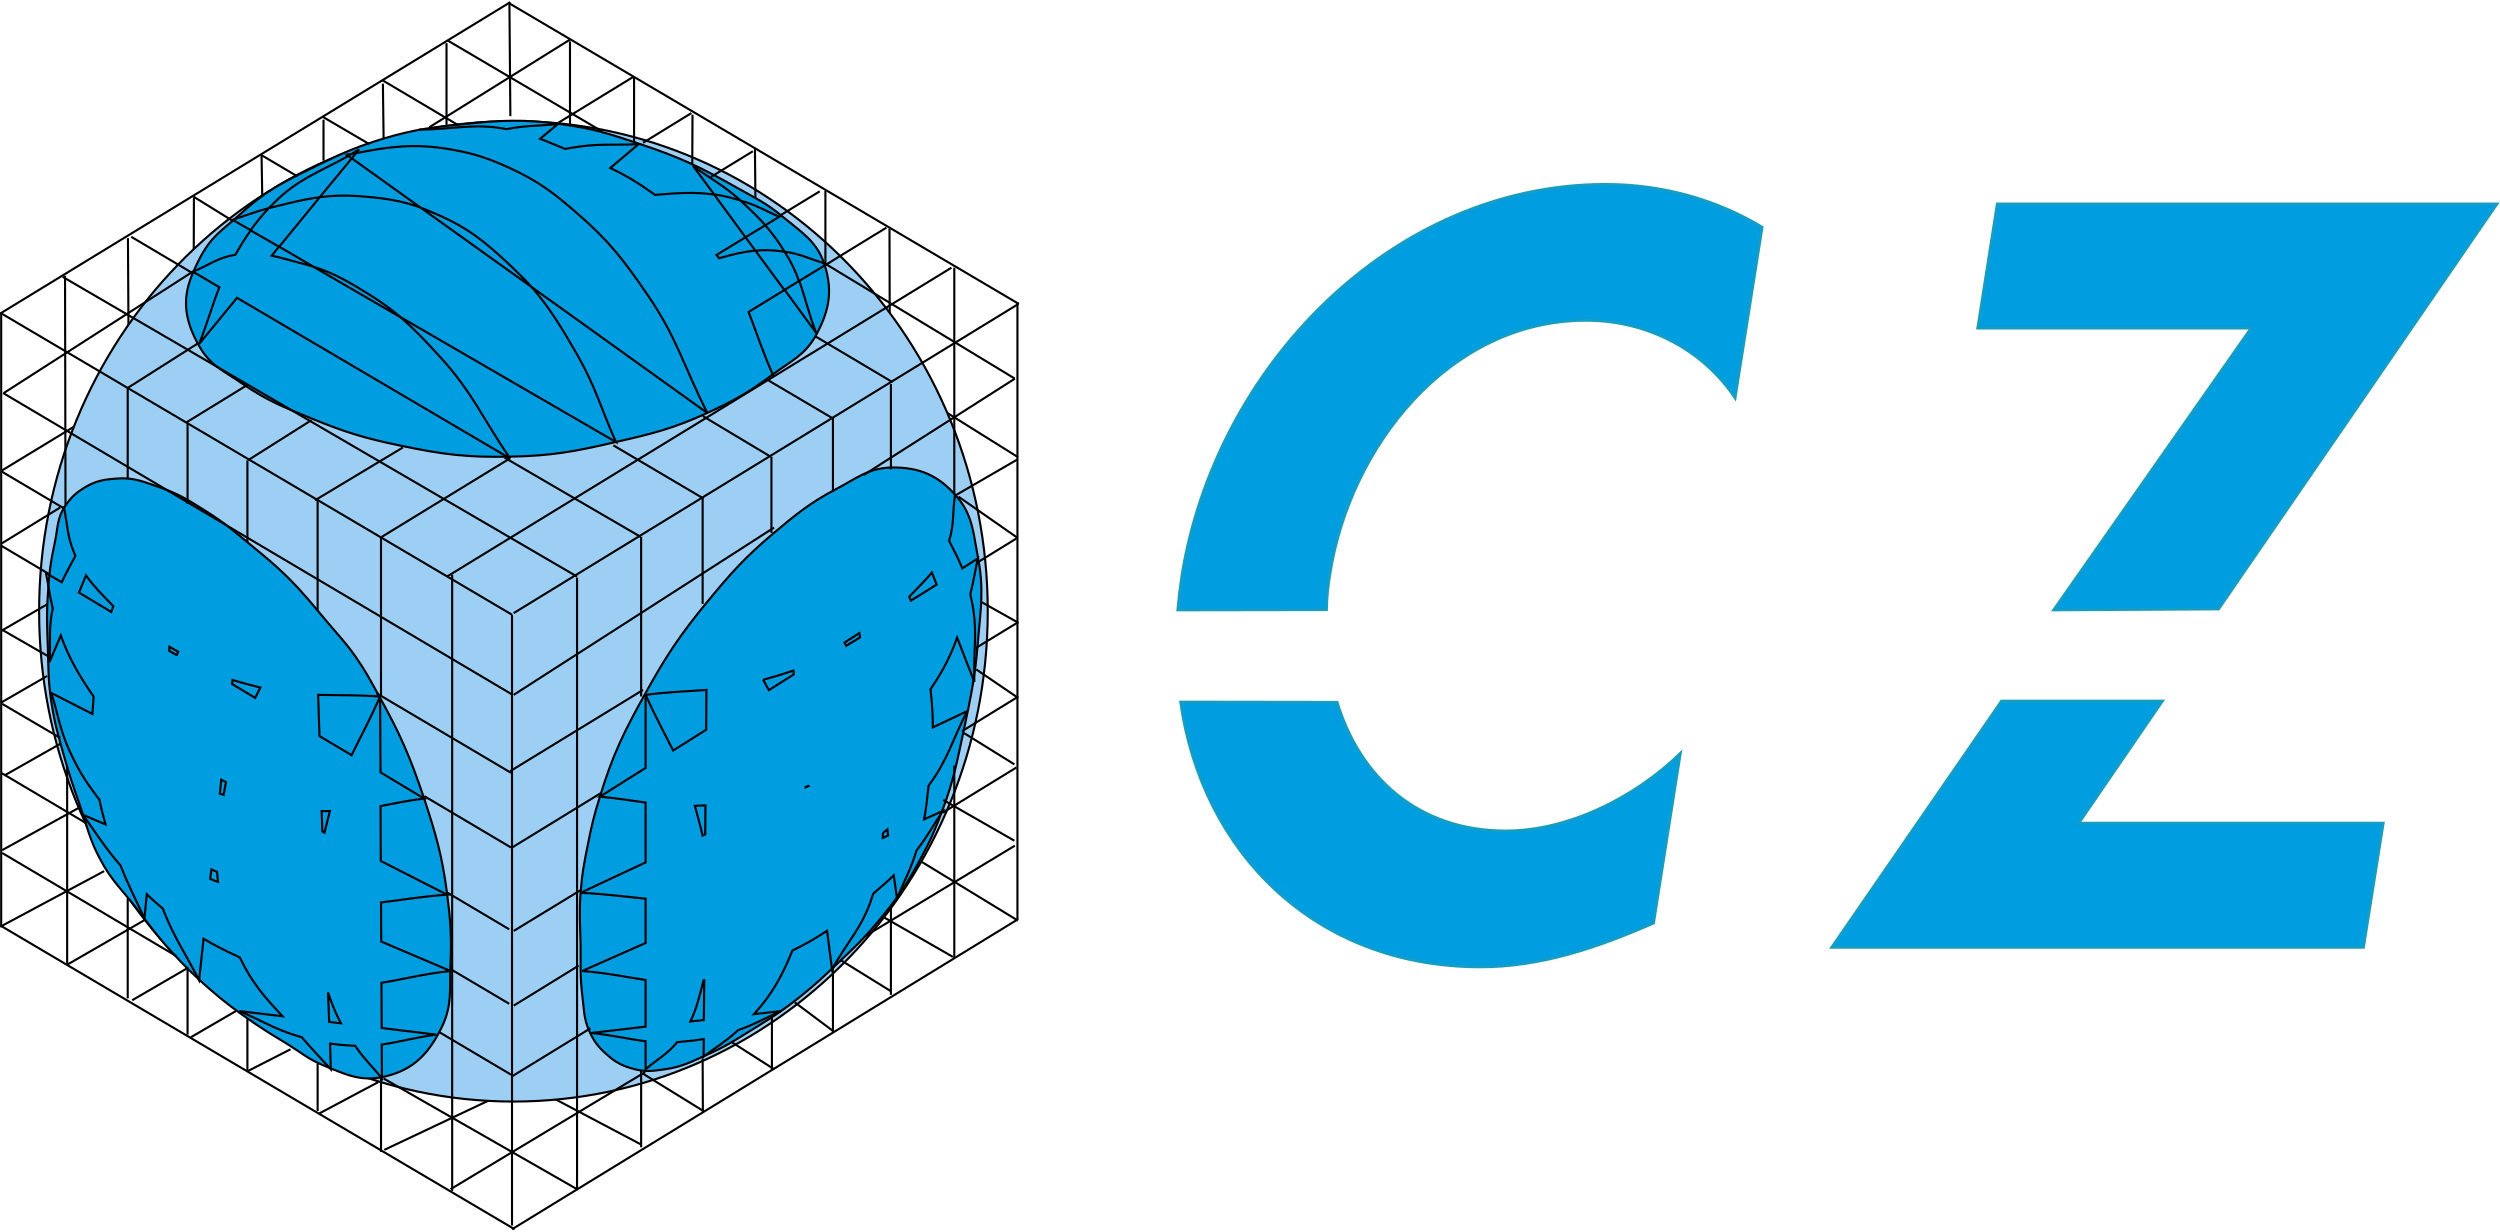
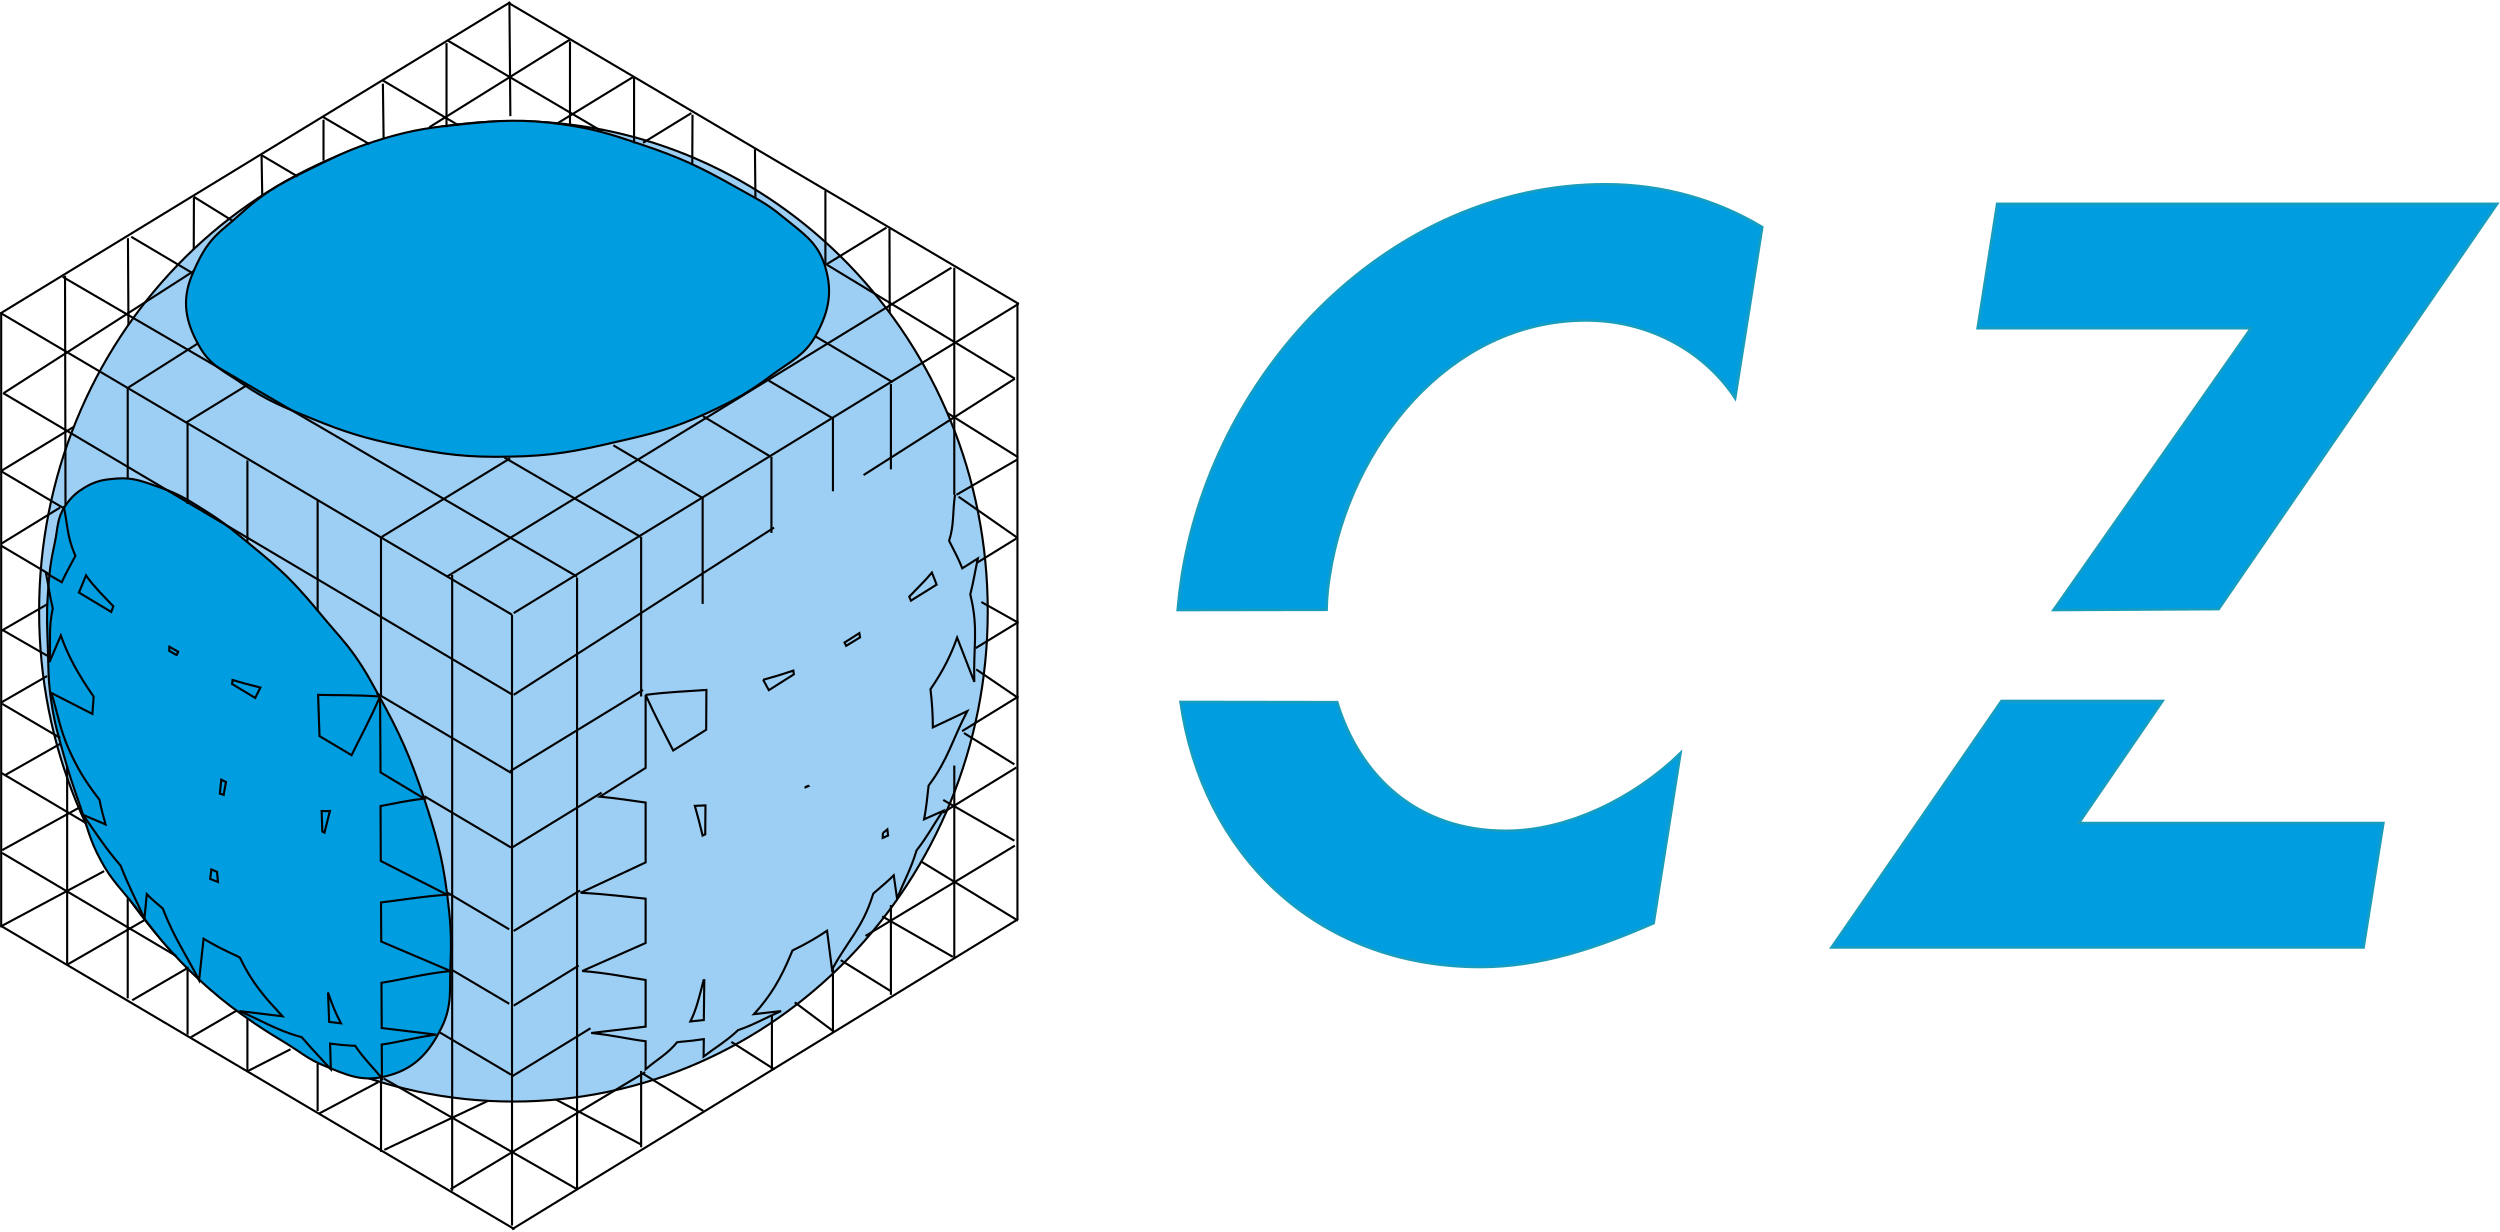
<svg xmlns="http://www.w3.org/2000/svg" version="1.2" viewBox="0 0 1061 523" width="1061" height="523">
  <title>cz-ai</title>
  <style>
		.s0 { fill: none;stroke: #000000;stroke-miterlimit:3.864;stroke-width: .9 } 
		.s1 { fill: #9ccff3;stroke: #000000;stroke-miterlimit:3.864;stroke-width: .9 } 
		.s2 { fill: #009de0;stroke: #000000;stroke-miterlimit:3.864;stroke-width: .9 } 
		.s3 { fill: #009de0;stroke: #199dbf;stroke-miterlimit:3.864;stroke-width: 1.1 } 
	</style>
  <g id="Capa 1">
    <g id="&lt;Group&gt;">
      <g id="&lt;Group&gt;">
        <path id="&lt;Compound Path&gt;" class="s0" d="m163.1 488l51.6-24.4m18.3 1.5l39.2 20.7m128.6-311.3l31.2 19.5m-54.5-97l0.1 41.3m-377 61.5l33.9-20.6" />
        <path id="&lt;Compound Path&gt;" class="s0" d="m111 65.6l0.3 17.7m-29 0.5l-0.1 30.2m-27.9-12.9l0.3 51.6" />
        <path id="&lt;Path&gt;" class="s1" d="m16.6 259.4c0-114.9 90.1-208 201.3-208 111.1 0 201.3 93.1 201.3 208 0 115-90.2 208.1-201.3 208.1-111.2 0-201.3-93.1-201.3-208.1z" />
        <path id="&lt;Path&gt;" class="s2" d="m84.5 146.8c4.7 8.5 10.7 10.7 18.6 16.2 10.5 7.2 17.4 9.8 29.1 14.6 14.4 5.9 22.9 8.5 38.1 11.6 17.7 3.7 28.1 5 46.2 4.6 17.6-0.3 27.6-2.2 44.8-6.2 15.5-3.5 24.3-5.7 38.8-12.3 11.3-5.2 17.6-8.7 27.6-16.2 7.9-5.9 13.9-8.2 18.7-17 5.4-10 7.1-18.3 3.7-29.3-3.2-10.3-9.7-14-17.9-20.8-6.9-5.8-11.6-7.9-19.4-12.3-15.3-8.7-24.4-13-41-18.5-12.9-4.4-20.3-6.7-33.6-8.5-16.2-2.2-25.6-1.7-41.8 0-13.2 1.3-20.8 2.3-33.6 6.1-10.8 3.3-16.7 5.8-26.9 10.8-13.8 6.8-22.1 10.4-33.5 20.9-9.6 8.7-14.2 10-20.9 26.2-4.5 10.8-2.8 19.9 3 30.1z" />
        <path id="&lt;Compound Path&gt;" class="s0" d="m189.7 244.7l214.1-131.1m-185.8 146.6l214.2-131.2" />
        <path id="&lt;Path&gt;" class="s0" d="m0.2 133l216.4-132.1" />
        <path id="&lt;Path&gt;" class="s0" d="m1.6 166.8l80.5-51.7" />
        <path id="&lt;Path&gt;" class="s0" d="m182.2 54l59.7-37.2" />
        <path id="&lt;Compound Path&gt;" fill-rule="evenodd" class="s0" d="m0.2 132.8l217.1 128.1m133.6-148.8l25.3-15.5m-214.1 131.2l54.4-33.3m-162.4-29.8l30.1-19.1m152.6-93.4l32-19.6m-189.6 146.6l25.9-15.9" />
        <path id="&lt;Path&gt;" class="s0" d="m272.9 60.6l20.5-12.6" />
-         <path id="&lt;Compound Path&gt;" fill-rule="evenodd" class="s0" d="m177.7 55c14.6 0 23.2-2.9 37.3-0.2 8.2-1.6 13.2-1.3 21.7-2.1l-7.5 6.2c3.3 1.2 6.6 2.7 10.6 4.3q1.4-0.2 2.9-0.5c10.9-1.9 17.2-1 28.3-1.5l-12 10.1c5.8 2.7 11.3 5.9 18 10.7q0.5 0.3 1 0.7c9.8-0.8 17.1-1.3 25.1-0.1l13.3 18.1-12.3 7.5q0.6 0.7 1.1 1.4c5.9-1.7 10.5-2.8 15.4-3.2l12.3 16.7-15.2 9.3c3.3 8.4 6 17.1 10.7 27.5m-11.9-74.1c5.7 1.9 8.7 3.8 14.2 6.2l-5.9 3.6c-2.8-3.2-5.8-6.1-9.8-9.8q-0.4-0.3-0.8-0.7 1.2 0.3 2.3 0.7zm15.7 20.9q0.4 0 0.8 0.1 0-0.1-0.1-0.1c-2.8-4.6-5.4-7.9-8.1-11.1l-8.4 5.1 4.2 5.7c3.5-0.4 7.2-0.3 11.6 0.3zm18.7 5.4l-11.8 7.2c-1.4-4-3.3-8.1-6.1-12.5 7 1 10.8 3.2 17.9 5.3zm-266.4 33.9c3.7-9.4 5.6-16.5 8.6-24.1l-11.2-6.6c6.8-2.8 10.3-5.8 17.5-7.1q0.2 0 0.5-0.1c2.3-4 4.3-7.3 6.5-10.3l12 6.9-3.1 3.8c3.4 0.7 6.8 1.7 10.9 2.8 2.5 0.6 4.7 1.3 6.8 1.9l36.9 21.4c5.7 4.8 10.5 9.9 16.8 16.8 13.8 15 18.2 26.3 29.8 43.2l-115.9-68.2zm31.4-59.5c10.5-10.7 19.9-13.5 31.9-20.3l1.5 1-13.6 16.5c-6.4 0.8-12.7 2.4-20.6 4.4q-0.5 0.1-1 0.2 0.9-0.8 1.8-1.8zm36.5-23.1l-1.3 1.6q-0.9 0.1-1.8 0.3 1.5-0.9 3.1-1.9zm-19.3 49.8l-14.6-8.5 17.2-21c6-0.8 12.1-0.9 19.7-0.2 9.3 0.8 15.6 1.9 23.1 4.6l47.1 33.7c7.5 8.6 12.5 16.8 19.4 28.8 7.8 13.6 10 22.6 16.4 37l-91.4-53c-3.7-3.2-7.9-6.2-13.1-9.5-9-5.6-15.1-9.1-23.8-11.9zm45.4-25.1l-29.2-20.9 1.8-2.2c13.8-2.7 24.6-4.3 40.1-1.6 9.9 1.7 15.5 3.6 24.7 7.7 12.7 5.8 19.2 10.8 29.8 20.1 13.1 11.4 19.2 19.5 29.1 33.9 12.4 18 15.5 30.6 25.4 50.2l-74.6-53.5c-2.8-3.1-6-6.3-9.7-9.8-10.5-9.7-17-15.1-29.9-20.8-2.7-1.2-5.2-2.2-7.5-3.1zm-64.4 0.2c-3.1 3.3-5.5 6.3-7.7 9.4l-7.7-4.4c6.1-2 9.6-3.4 15.4-5zm35.2-23q-0.8 0.5-1.5 0.9l-0.6-0.5q1.1-0.2 2.1-0.4zm197.1 76c-3.3-8.5-4.7-15.2-7.2-22.1l-6.2 3.8zm-52.3-70.9l9 12.1c3.5 0.5 7.1 1.3 11.2 2.6-7.1-6.4-12.3-8.9-20.2-14.7zm-188.8 124.9l26.9-17m1.5 34l37.3-22.4m160.5-98.7l16.4-10m-46.2-6.1l17.8-10.9" />
        <path id="&lt;Path&gt;" class="s0" d="m215.6 1.1l216.8 127.9" />
        <path id="&lt;Compound Path&gt;" class="s0" d="m26.6 117.5l218.3 127.2m53.4-68.1l28.7 17.2m-216.1-128l15.4 9.1m134 114.1l38.3 22.6m-216.4-128.1l16.8 10.4m115.1 100.3l57.7 33.6m-216.1-127.3l25.3 15m245.2 46l27.3 16.1m-216.5-128l19.8 11.6m189 81.4l33 19.6m-216.4-128.1l32.2 19.1m155.6 58.7l80.5 48.8m-240.7-143.5l65.4 38.5" />
-         <path id="&lt;Path&gt;" class="s2" d="m254.6 338.1c5.5-18 10.3-27.7 19.4-44 8.8-15.9 14.6-24.6 26.1-38.6 10.1-12.3 16.2-19.1 28.3-29.3 9.6-8 15.2-12.7 26.2-18.5 8.8-4.6 13.9-9.1 23.9-9.3 11.7-0.1 19.8 3.3 27.6 12.4 6.7 7.9 6.9 15.1 8.9 25.5 2.7 13.8 1.2 22.1 0 36.2-1.1 14.6-2.9 22.7-5.9 37.1-2.9 13.3-4.2 21.1-9 33.9-3.2 8.6-5.3 13.5-9.7 21.5-5.9 11-10 16.8-17.9 26.3-6.2 7.4-10.2 11.1-17.2 17.7-5.9 5.7-9.3 8.8-15.6 13.9-7.5 6-12.1 8.9-20.2 13.9-7.4 4.6-11.5 7.3-19.4 10.8-6.8 3-10.6 5.2-17.9 6.2-4.9 0.7-7.9 1.2-12.7 0-5.1-1.3-8-2.7-11.9-6.2-3.7-3.2-5.5-5.6-7.5-10-2.5-5.6-2.2-9.4-3-15.4-1-8.4-0.6-13.2-0.7-21.7-0.2-8.4-0.6-13.1 0-21.6 0.6-7.9 1.4-12.2 3-20 1.6-8.2 2.7-12.9 5.2-20.8z" />
        <path id="&lt;Path&gt;" class="s0" d="m217.3 260.9v259.2" />
        <path id="&lt;Path&gt;" class="s0" d="m217.3 521.7l214.1-131.2" />
        <path id="&lt;Compound Path&gt;" class="s0" d="m431.8 128.4v262.1m-26.8-276.9v96.4" />
        <path id="&lt;Path&gt;" class="s0" d="m405 324.9v81.8" />
        <path id="&lt;Compound Path&gt;" fill-rule="evenodd" class="s0" d="m405.3 210c-1.1 7.7-0.3 12.6-2.5 19.5q0.1 0.3 0.3 0.6c2.2 4.2 3.9 7.6 5.3 11.1l6.6-4.2c-1.3 6-1.8 9.7-3.2 15.2q0.1 0.5 0.2 1c3.3 13.8 1 22.1 1.5 36.2l-7.3-18.8c-2.6 7.3-5.8 13.9-11.3 21.9 0.7 6.1 1 11.2 1 16.2l14.6-6.9c-6.4 12.3-8.1 20.5-16.4 31.6-0.6 5.6-1.1 10-1.9 14.3l7.9-3.5c-4.4 6.6-6.5 10.8-11.1 16.7q0 0.2-0.1 0.3c-2.5 8.1-5 12.2-8.2 20.1l-1.4-9.8c-2.4 2.4-5.1 4.6-8.3 7.4q-0.2 0.2-0.4 0.4-0.2 0.6-0.4 1.2c-4.2 13.2-10.4 18.8-17.1 30.9l-2.1-16.4c-4.3 2.9-8.9 5.6-14.7 8.4q-0.2 0.5-0.4 1c-4.6 11.2-9 18.4-15.9 26l11.5-1.3c-7.2 3.1-11.2 5.7-18.3 8.1q-0.2 0.2-0.4 0.4c-5.1 4.7-8.7 6.6-14.2 10.8l0.1-7.4c-3.2 0.5-6.5 0.9-10.5 1.2q-0.4 0-0.8 0.1c-4.4 5.3-8.2 7-13.4 11.5v-11.9c-7.3-0.9-14-2.6-23.1-3.5l23.1-2.7v-19.8c-8.2-1.2-16.4-3-26.9-3.8l26.9-11.9v-18.8c-8.4-0.8-16.9-2-27.6-2.5l27.6-12.9v-25.4c-5.9-0.8-11.9-1.8-19.4-2.5l19.4-12.2v-31c4.2 9.4 8.1 16.4 11.7 23.6l14-8.8 0.1-16.9c-7.9 0.6-15.8 0.8-25.8 2.1m111.9-41.7q0.4 0.9 0.7 1.7l10.9-6.8-2-5.1c-2.7 3.3-5.9 6.3-9.6 10.2zm-27.5 19.5q0.3 0.7 0.7 1.4c2.1-1.3 4.1-2.5 5.9-3.6l-0.3-1.8zm16.3 80.8q-0.1 1.1-0.1 2.1l2.3-1-0.3-2.6q-0.9 0.8-1.9 1.5zm-50.8-65q0 0.1 0.1 0.2 1.2 2.2 2.3 4.2l10.6-6.7-0.2-1.6c-3.8 1.3-8 2.6-12.8 3.9zm18 45.5q0 0 0 0.1l1.2-0.5-0.1-0.1q-0.5 0.2-1.1 0.5zm-47 8c1.3 4.7 2.4 8.7 3.3 12.6l1.1-0.5 0.1-12.3q-2.2 0.1-4.5 0.2zm3.7 74c-1.8 7-3 12.3-5.6 17.5l5.7-0.6 0.2-16.9q-0.2 0-0.3 0zm-80.6-121.1l110.5-71m38-22.3l64.2-40.9m-185.8 84.4v259.2m53.3-292.7v44.7" />
-         <path id="&lt;Path&gt;" class="s0" d="m298.2 449.2l0.1 22.7" />
        <path id="&lt;Compound Path&gt;" class="s0" d="m272.1 227.8v67.8m0 158.9v32.4m81.4-309.5v31.1" />
        <path id="&lt;Path&gt;" class="s0" d="m353.5 410.6v27.8" />
        <path id="&lt;Path&gt;" class="s0" d="m327.4 193.8v32.4" />
        <path id="&lt;Path&gt;" class="s0" d="m327.6 431.2v22.9" />
        <path id="&lt;Path&gt;" class="s0" d="m378.1 163v36.2" />
        <path id="&lt;Path&gt;" class="s0" d="m378.1 384.1v38.1" />
        <path id="&lt;Compound Path&gt;" class="s0" d="m216.5 327.3l56.4-34.5m133-82.8l25.7-14.9m-214.3 164.6l38-23.3m159.4-97.6l16.7-10.3m-213.4 166.6l28.2-17.2m167.8-102.8l18.2-11.1m-214.2 162.8l27.6-17m162.7-99.5l23.9-14.7m-214.9 161.2l33.3-20.4m149.5-91.5l31.3-19.2m-240.2 179l82.6-49.7m93.5-57.8l63.4-38.3" />
        <path id="&lt;Path&gt;" class="s2" d="m160.6 294.9c9.1 16.3 13.4 26.1 19.4 44 5 15.2 7.6 24.1 9.7 40 1.5 11.7 2 18.4 1.5 30.1-0.5 10.7 0.9 17.6-3.8 27.1-5.5 11.2-12 17.9-23.8 20.7-10.1 2.5-16.5-0.6-26.2-4.6-6.5-2.6-9.6-5.5-15.6-9.2-5.3-3.2-8.3-5-13.5-8.5-8.1-5.6-12.7-8.9-20.1-15.4-6.4-5.7-9.9-9.1-15.7-15.5-6.2-6.8-9.2-11.2-14.9-18.5-6-7.7-10.3-11.4-14.9-20.1-4.8-8.7-5.7-14.4-9-23.8-2.8-8.1-4.4-12.6-6.7-20.9-2.4-8.6-3.9-13.5-5.2-22.4-1.4-8.9-1.2-14-1.5-23.1-0.3-8.7-0.6-13.7 0-22.3 0.5-8.8 1.1-13.8 3-22.4 1.3-6.2 0.9-10.3 4.4-15.4 2.5-3.7 4.5-5.5 8.2-7.8 4.7-2.8 8.1-3.4 13.5-3.8 7.4-0.6 11.6 1.4 18.6 3.8 8.1 2.8 12.2 5.5 19.5 10.1 8 5 12 8.6 19.3 14.6 6 4.9 9.4 7.7 15 13.1 7.1 7.1 10.6 11.6 17.1 19.3 4.8 5.7 7.7 8.6 12 14.7 4.2 6 6.1 9.7 9.7 16.2z" />
        <path id="&lt;Compound Path&gt;" class="s0" d="m0.5 393l217.9 128.7m-217.9-389v260.9" />
        <path id="&lt;Compound Path&gt;" class="s0" d="m1.3 166.8l216.3 128.1m-57.8-0.7l57.1 33.8m-216.4-128l26.7 15.8m152.9 122.1l36.8 21.8m-216.4-128.1l20.1 11.9m169.2 135.3l26.3 15.6m-215-127l19.3 11.1m171.7 133.3l24 14.2m-215.2-127.3l24.7 14.5m161.1 125l30.2 17.9m-216.4-128.1l36.3 21.5m126 108.2l82.1 47" />
        <path id="&lt;Path&gt;" class="s0" d="m0.9 362l74 43.8" />
        <path id="&lt;Compound Path&gt;" class="s0" d="m191.9 244v261.4m-30.2-277.6v67.8m0 161.2v32.1m-26.9-276.6v47.1m0 192v20.1m-29.8-276.1v34.7" />
        <path id="&lt;Path&gt;" class="s0" d="m105 432.2v22.3" />
        <path id="&lt;Path&gt;" class="s0" d="m79.6 179.9v34" />
        <path id="&lt;Path&gt;" class="s0" d="m79.6 411.4v27.7" />
        <path id="&lt;Path&gt;" class="s0" d="m54.2 164.5v38.6" />
        <path id="&lt;Path&gt;" class="s0" d="m54.2 381.3v42.4" />
        <path id="&lt;Path&gt;" class="s0" d="m27.6 117l0.2 97.4" />
        <path id="&lt;Compound Path&gt;" class="s0" d="m28.5 325.3v83.7m-27.9-178.3l24.9-15.3" />
        <path id="&lt;Compound Path&gt;" class="s0" d="m0.6 267.7l19.7-11.4m-19.9 41.9l19.6-11.3m-18.1 42.2l23.6-13.4m-24.6 45.1l32.8-18.1" />
        <path id="&lt;Path&gt;" class="s0" d="m0.3 393.2l43.9-23.5" />
        <path id="&lt;Compound Path&gt;" fill-rule="evenodd" class="s0" d="m161.3 295.6c-10.2-0.7-18.3-0.5-26.3-0.7l0.6 17.5 13.6 8.1c3.7-7.6 7.8-15 12.1-24.9l0.2 32.2 18.5 11.1c-7.2 0.9-12.9 2.1-18.5 3.2l0.1 23.3 28.1 14.3c-11 0.8-19.5 2.3-28 3.3l0.1 16.6 29.4 12.5c-11.5 1.2-20.3 3.6-29.3 5l0.1 19.2 23.2 2.8c-9.2 1.2-15.8 3.2-23.2 4.2l0.1 14.3c-4.5-5.4-7.6-8.2-11.4-13.8q-0.7 0-1.3 0c-3.6-0.2-6.5-0.5-9.3-0.9l0.3 10.9c-4.6-5.1-7.4-7.9-11.9-13.1q-0.2-0.3-0.4-0.5-0.6-0.1-1.1-0.3c-10.3-3-15.5-6.6-25.4-10.8l18.3 2.2c-7-7.5-12.8-13.8-18.1-24.9q-0.5-0.2-0.9-0.5c-5.7-2.6-10.2-4.9-14.5-7.5l-1.9 17.6c-5.9-11.5-10.2-17.4-15-29.3q-0.1-0.5-0.3-1c-2.6-2.2-4.9-4.2-6.9-6.2l-1 10.3c-4-8.8-6.7-13.7-10.1-22.4q-1.2-1.5-2.6-3.1c-5.6-6.9-8.2-11.3-13.4-18.5l9.6 4.1c-0.9-3.2-1.8-6.5-2.6-10.5q-0.5-0.6-1-1.3c-5.5-7.3-8.2-11.8-12-20.1-3.9-8.9-4.5-14.6-7.4-23.9l17.4 8.9q0.2-3.1 0.5-6.6 0-0.3 0-0.7 0 0 0-0.1c-6.6-9.6-10.6-16.7-13.9-25.9l-4.8 11.3c0.6-8.9-0.5-14.2 1.4-22.8-1.4-5.7-1.7-9.1-2.9-15l6.7 3.9c1.6-3.5 3.5-6.9 5.8-11.2q-0.3-0.6-0.5-1.2c-3.1-7.4-2.8-12.3-4.5-20m20.2 45q0.3-0.9 0.7-1.9 0.1-0.2 0.2-0.5c-4.7-4.9-8.4-8.5-11.6-13.1l-3 7.3zm27.5 18.2q0.2 0.1 0.3 0.1 0.3-0.7 0.6-1.4l-3.7-2.1-0.1 1.7q1.4 0.8 2.9 1.7zm17.8 96.4q-0.2-2.2-0.4-4.3l-2.4-1-0.5 4q1.6 0.7 3.3 1.3zm2.4-37q0.5-2.8 1-5.4l-2-1-0.6 5.9q0.8 0.2 1.6 0.5zm13.4-41.1q1.1-2.2 2.2-4.4c-4.4-1.1-8.2-2.1-11.8-3.2l-0.2 1.7zm36.4 138.1c-2.2-4.1-3.8-8.1-5.5-13.1l0.5 12.5zm-7-80.9c0.7-2.9 1.5-5.9 2.3-9.2q-1.8 0.1-3.5 0l0.3 8.7z" />
        <path id="&lt;Compound Path&gt;" class="s0" d="m28.7 409.3l32.6-18.8m-5.2 34l23.9-13.9m25.3 43.9l18-9.2m-42.3-5.1l19.6-11.4" />
        <path id="&lt;Compound Path&gt;" class="s0" d="m135.4 472.6l25.2-13.4m112.3-3.5l25.6 15.8" />
        <path id="&lt;Compound Path&gt;" class="s0" d="m310.4 442.2l18.3 11.7m8.6-28.5l16.7 12.5m2.8-30.4l21.5 13.3m-3.9-31.9l30 17.2m-13.2-40.3l40.8 24.9" />
        <path id="&lt;Path&gt;" class="s0" d="m400.3 339.5l30.2 17.3" />
        <path id="&lt;Path&gt;" class="s0" d="m409.1 311.1l21.4 13.3" />
        <path id="&lt;Compound Path&gt;" class="s0" d="m414.3 284.1l17.5 11.9m-15.3-40.5l15.5 8.7m-25.2-53.4l24.8 17.3m-81.3-147.1v30.8" />
        <path id="&lt;Path&gt;" class="s0" d="m320.4 63.3l0.2 21" />
        <path id="&lt;Path&gt;" class="s0" d="m293.9 48.7l-0.1 20.9" />
        <path id="&lt;Path&gt;" class="s0" d="m269.1 33v27.8" />
        <path id="&lt;Path&gt;" class="s0" d="m241.9 17.6v35.4" />
        <path id="&lt;Path&gt;" class="s0" d="m216.2 1.3l0.4 48" />
        <path id="&lt;Path&gt;" class="s0" d="m189.5 18.3v35.7" />
        <path id="&lt;Compound Path&gt;" class="s0" d="m162.5 35.5l0.3 23.1m-25.5-7.8v17.4" />
      </g>
      <path id="&lt;Path&gt;" class="s3" d="m941.6 258.5l118.2-172h-212.2l-8.3 52.8h116l-83.8 119.6z" />
      <path id="&lt;Path&gt;" class="s3" d="m849.4 297.5l-72.1 104.6h225.8l8.4-52.8h-129.2l35.5-51.8z" />
      <path id="&lt;Path&gt;" class="s3" d="m563 258.8c0.1-5.1 0.6-10.3 1.5-15.4 8.5-53.7 50.4-107.4 108.6-107.4 26 0 49.6 12.4 63.3 33l11.5-72.6c-19.2-11.6-42.1-18.2-66.5-18.2-91.2 0-165.9 78-179.9 166.4q-1.1 7.2-1.7 14.3z" />
      <path id="&lt;Path&gt;" class="s3" d="m501 297.9c9 63.8 57 112.5 127.3 112.5 25.2 0 49.1-7.9 73.5-18.6l11.4-72.2c-20 19.4-48.1 33-74.1 33-37.8 0-62.1-23.4-71.6-54.6z" />
    </g>
  </g>
</svg>